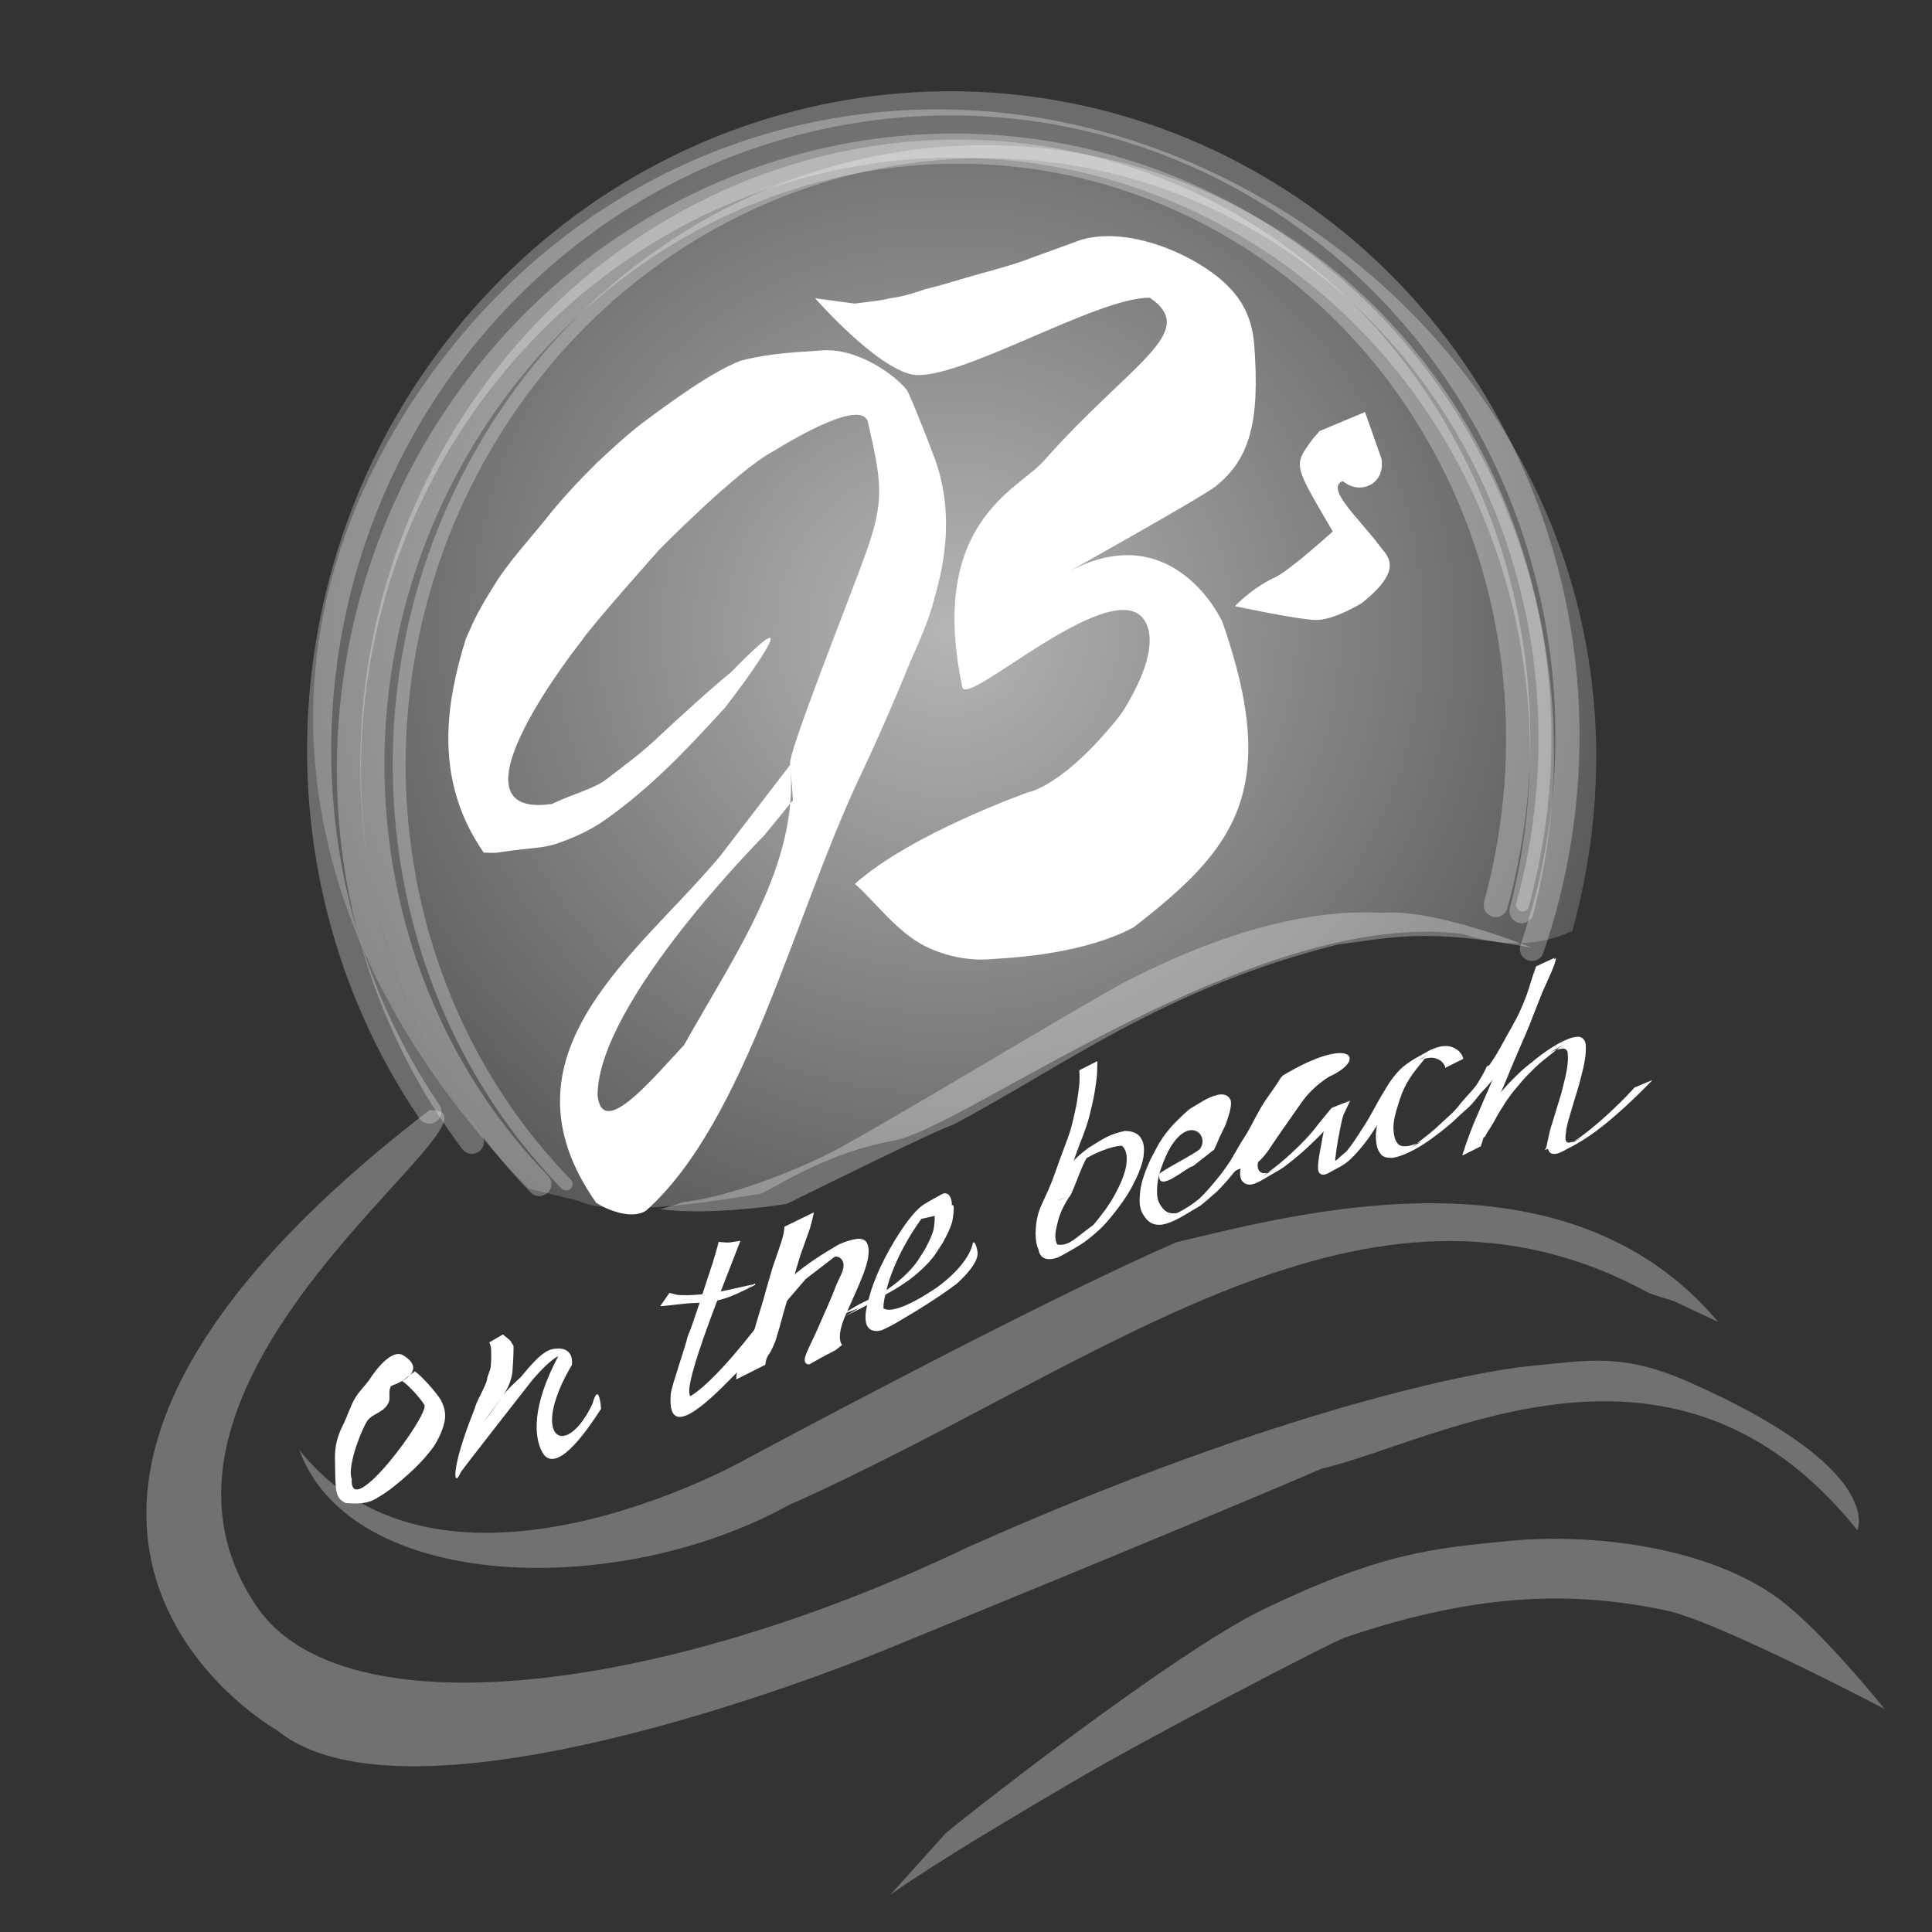
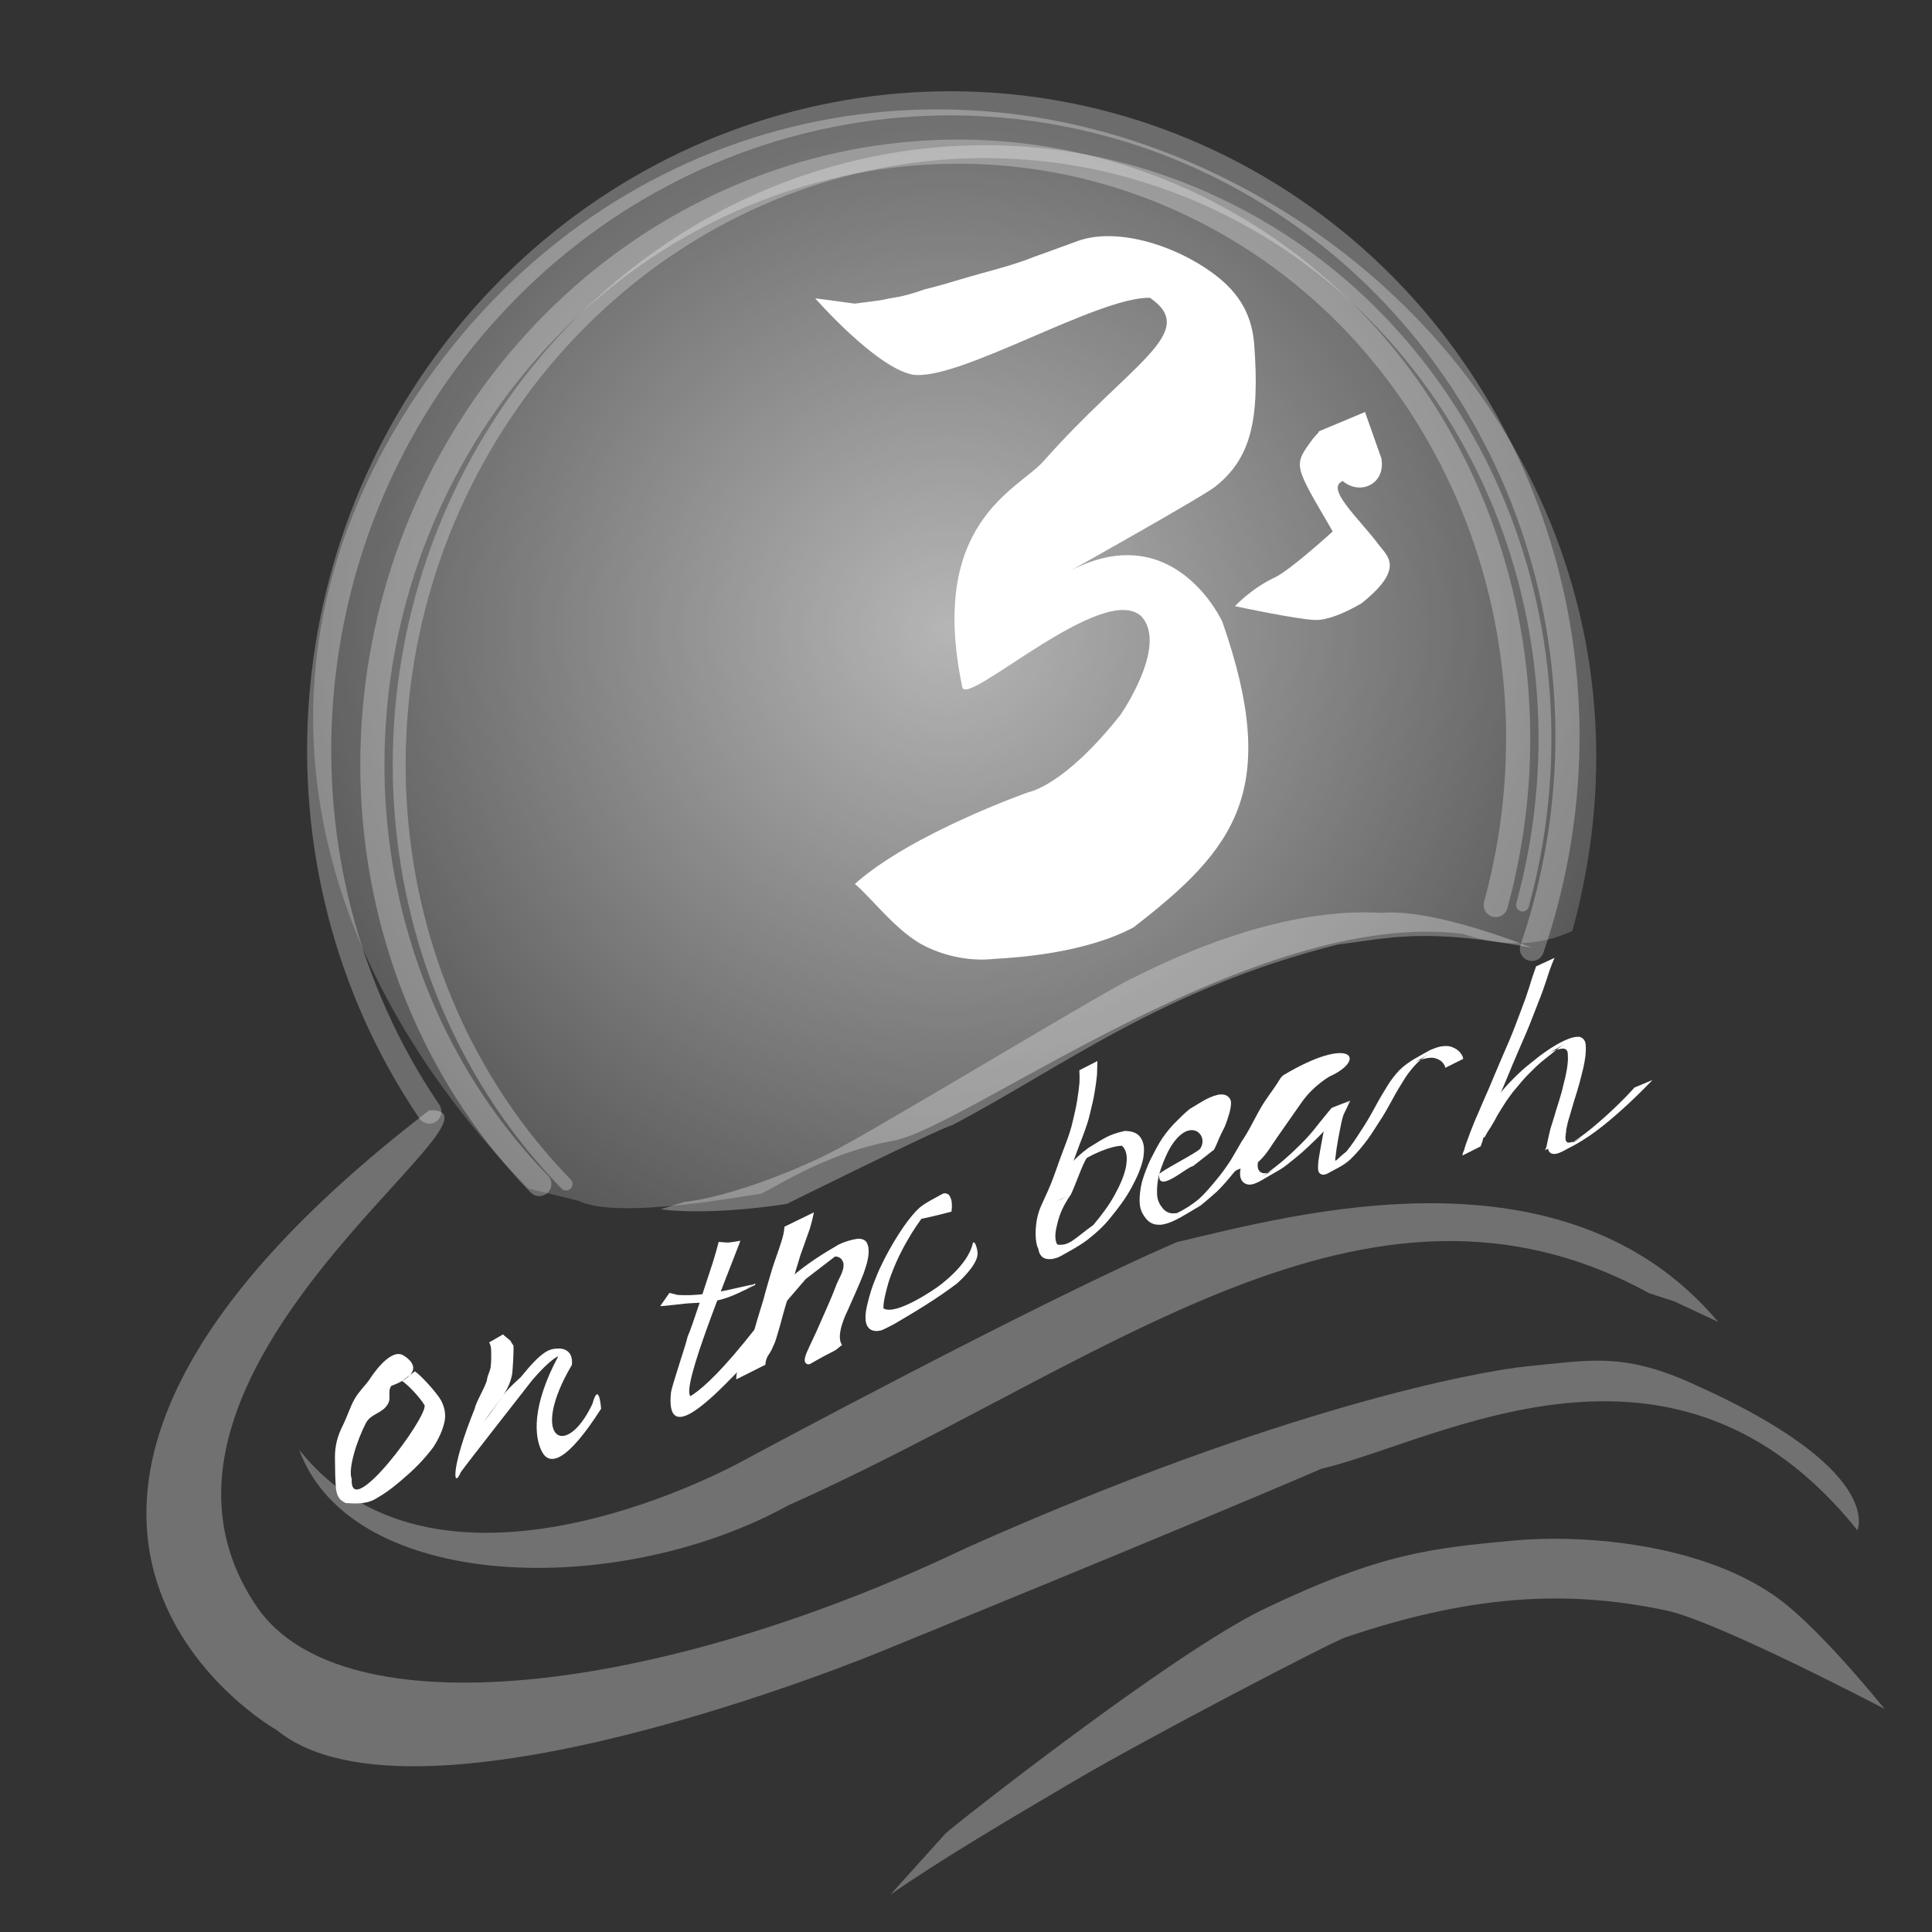
<svg xmlns="http://www.w3.org/2000/svg" viewBox="0 0 160 160" version="1.1">
  <rect x="0" y="0" width="160" height="160" fill="#333333" stroke="none" />
  <title>jbs-on-the-beach</title>
  <defs>
    <radialGradient cx="50.003%" cy="49.997%" fx="50.003%" fy="49.997%" r="81.753%" gradientTransform="translate(0.5,0.5),scale(0.856,1),translate(-0.5,-0.5)" id="radialGradient-1">
      <stop stop-color="#FFFFFF" offset="0%" />
      <stop stop-color="#FFFFFF" stop-opacity="0" offset="100%" />
    </radialGradient>
  </defs>
  <g id="jbs-on-the-beach" stroke="none" stroke-width="1" fill="none" fill-rule="evenodd">
    <path d="M35.556,92.057 C21.712,71.62 23.808,43.888 40.582,25.539 C57.356,7.19 84.239,3.224 105.063,16.026 C125.887,28.827 134.978,54.909 126.87,78.585" id="path1440" stroke="#FFFFFF" stroke-width="2" opacity="0.278" stroke-linecap="round" />
-     <path d="M39.08,94.557 C24.999,75.811 25.575,49.308 40.465,30.804 C55.354,12.3 80.562,6.763 101.1,17.483 C121.639,28.204 131.995,52.306 126.013,75.459" id="path1440-7-8" stroke="#FFFFFF" stroke-width="2" opacity="0.278" stroke-linecap="round" />
    <path d="M46.882,98.057 C30.569,81.274 28.442,54.354 41.848,34.326 C55.254,14.297 80.287,6.995 101.112,17.037 C121.937,27.08 132.488,51.542 126.091,74.95" id="path1440-7" stroke="#FFFFFF" stroke-width="1.068" opacity="0.278" stroke-linecap="round" fill-rule="nonzero" />
    <path d="M44.662,98.057 C28.349,81.274 26.222,54.354 39.628,34.326 C53.034,14.297 78.067,6.995 98.892,17.037 C119.717,27.08 130.268,51.542 123.871,74.95" id="path1440-7-0" stroke="#FFFFFF" stroke-width="2" opacity="0.278" stroke-linecap="round" />
    <path d="M43.76,98.428 C25.289,79.553 19.403,55.126 34.581,32.601 C49.759,10.075 77.04,3.077 100.619,14.372 C124.197,25.666 137.46,50.767 130.217,77.094 C127.503,78.366 124.481,78.45 121.152,77.345 C103.949,75.135 80.086,93.365 73.982,94.469 C67.877,95.574 63.438,98.888 62.883,98.888 C62.328,98.888 51.229,101.098 47.899,99.441" id="path1440-7" fill="url(#radialGradient-1)" fill-rule="nonzero" opacity="0.64" />
    <g id="Group-2" transform="translate(37.13, 19.557)" fill="#FFFFFF">
-       <path d="M22.887,39.076 C19.504,42.771 16.84,45.572 13.12,48.247 C11.735,49.244 10.251,49.892 8.757,50.38 C8.329,50.492 7.893,50.59 7.45,50.635 C3.192,51.073 4.644,51.11 2.932,51.051 C-1.205,45.113 -0.243,38.783 1.447,33.351 C2.204,31.601 2.558,30.903 3.761,28.97 C4.846,27.145 6.864,24.933 8.018,23.497 C9.326,21.827 10.791,20.267 12.311,18.763 C13.5,17.652 14.692,16.539 15.989,15.535 C18.38,13.753 21.803,11.234 24.2,10.321 C26.919,9.61 29.367,9.605 30.92,9.462 C33.966,9.227 37.123,11.621 37.981,12.762 C38.282,13.233 39.897,17.361 40.075,17.878 C42.358,23.436 40.565,28.793 40.207,30.174 C39.644,32.345 38.532,34.536 37.964,35.952 C37.238,37.759 35.696,41.363 34.053,44.836 C28.636,56.285 24.607,73.372 16.367,80.708 C15.124,81.5 13.023,80.572 12.242,80.047 C3.562,67.709 15.845,59.381 22.553,51.283 L28.318,43.772 L28.545,46.705 L26.168,49.621 C26.168,49.621 12.441,63.365 12.357,71.108 C12.701,74.894 16.904,69.788 19.53,66.972 C23.819,59.316 29.055,52.022 28.318,43.772 C27.915,43.257 33.301,29.856 34.612,26.149 C36.143,21.82 35.886,20.385 34.729,15.313 C34.061,13.617 29.032,16.515 26.916,17.812 C23.985,19.34 17.483,25.948 17.483,25.948 C17.483,25.948 11.822,32.292 11.044,33.504 C11.044,33.504 -0.813,48.376 8.578,47.025 C10.17,46.24 12.076,45.771 13.072,44.993 C14.759,43.674 15.756,43.035 17.661,41.228 C18.783,40.171 22.106,37.14 23.357,36.165 C30.407,28.93 24.314,37.305 22.887,39.076 L22.887,39.076 Z" id="path7225" />
      <path d="M33.653,5.587 C34.428,5.478 35.206,5.406 35.978,5.274 C36.141,5.239 36.303,5.2 36.466,5.169 C37.024,5.061 37.089,5.08 37.654,4.948 C38.267,4.805 38.866,4.609 39.46,4.402 C41.028,4.033 42.555,3.512 44.108,3.092 C45.587,2.684 47.083,2.288 48.508,1.713 C49.628,1.323 50.736,0.898 51.853,0.501 C55.16,-0.856 60.12,0.729 63.272,3.036 C65.122,4.391 66.528,6.102 66.741,8.997 C67.205,15.315 66.427,18.414 63.527,20.732 C62.471,21.577 51.554,27.685 51.554,27.685 C60.153,23.238 64.101,31.938 64.101,31.938 C68.985,45.921 65.122,50.769 56.739,57.247 C52.798,59.349 47.268,59.744 45.209,59.853 C43.306,60.066 41.279,59.673 39.554,58.838 C37.202,57.7 35.2,54.957 33.669,53.644 C38.353,49.456 48.062,46.043 48.062,46.043 C48.062,46.043 50.998,45.55 55.673,39.629 C55.673,39.629 59.582,33.995 57.439,31.531 C56.812,30.811 57.439,31.531 57.439,31.531 C54.372,28.428 42.922,39.047 42.566,37.355 C39.689,23.693 47.196,21.002 49.285,18.641 C56.5,10.482 62.255,7.966 58.102,5.105 C53.761,5.007 42.199,12.073 38.431,11.465 C35.377,10.855 30.379,5.148 30.379,5.148 L33.653,5.587 Z" id="path7251" />
      <path d="M77.274,18.416 C77.629,20.587 75.466,21.477 74.074,20.281 C72.584,20.891 75.426,23.372 77.103,25.622 C77.743,26.481 79.249,27.519 75.638,30.395 C75.638,30.395 73.288,31.851 71.762,31.787 C70.178,31.722 65.144,30.645 65.144,30.645 C65.144,30.645 66.507,29.164 68.438,28.27 C69.699,27.686 73.241,24.454 73.241,24.454 C69.988,18.869 69.936,19.044 71.591,16.791 C71.669,16.697 71.77,16.574 71.855,16.482 C71.948,16.381 72.058,16.293 72.109,16.16 L75.913,14.565 L77.274,18.416 Z" id="path7267" />
    </g>
    <g id="layer7" transform="translate(26.812, 79.057)" fill="#FFFFFF">
      <path d="M5.596,35.712 C5.255,36.185 5.616,36.724 5.308,37.219 C4.856,38.019 3.907,37.991 3.483,38.807 C2.733,40.261 1.989,42.613 2.317,43.428 C2.123,47.036 8.623,38.281 8.348,37.317 C7.997,36.725 7.052,35.686 6.49,35.309 L7.547,34.51 C8.114,34.899 9.35,36.29 9.701,36.894 C9.99,37.447 10.12,37.979 10.017,38.605 C9.863,39.383 9.513,40.104 9.086,40.771 C8.468,41.604 7.761,42.361 6.982,43.05 C6.198,43.748 5.396,44.435 4.479,44.958 C3.64,45.52 2.779,45.482 1.813,45.418 C1.267,45.158 1.112,44.843 1.014,44.256 C0.944,43.462 0.941,42.815 0.927,41.731 C0.913,40.647 1.147,39.862 1.567,39.012 C1.987,38.163 2.187,37.44 2.561,36.79 C2.934,36.141 3.463,35.664 3.789,35.186 C3.789,35.186 5.469,32.471 6.612,33.2 C8.877,34.647 5.596,35.711 5.596,35.711 L5.596,35.712 Z" id="path7397" />
      <path d="M14.857,31.447 C14.916,31.579 15.478,31.926 15.516,32.066 C15.547,32.203 15.715,32.304 15.717,32.444 C15.718,32.624 15.713,32.752 15.712,32.932 C15.713,33.183 15.667,34.08 15.639,34.329 C15.632,34.969 15.348,35.782 14.853,36.502 C12.648,39.475 12.968,39.185 14.853,36.502 C15.257,35.915 16.295,35.016 16.295,35.016 C18.073,32.828 18.63,32.649 19.395,32.623 C19.395,32.623 20.703,32.497 20.551,33.975 C16.979,40.014 20.005,41.956 22.25,37.207 C22.801,35.213 22.969,37.607 22.969,37.607 C20.17,41.988 18.715,42.384 18.076,41.173 C17.436,39.963 17.19,37.436 19.423,33.259 C19.423,33.259 18.79,33.465 17.279,35.222 C16.841,35.789 11.745,42.285 11.339,42.875 C10.769,44.266 10.411,42.768 12.517,37.563 C12.572,37.115 13.473,35.631 13.523,35.182 C13.559,34.833 13.787,34.486 13.826,34.138 C13.845,33.895 13.869,33.651 13.869,33.408 C13.869,33.23 13.867,33.053 13.864,32.875 C13.86,32.744 13.86,32.612 13.835,32.483 C13.807,32.356 13.767,32.229 13.697,32.117 L14.857,31.447 L14.857,31.447 Z" id="path7431" />
      <path d="M34.506,23.695 C33.495,26.398 29.568,35.872 30.372,36.566 C31.076,36.13 32.426,35.057 34.842,32.087 L36.196,30.402 L36.31,31.026 C35.506,32.816 35.228,33.601 34.067,34.758 C31.536,37.366 28.34,40.36 28.753,36.285 C28.851,35.601 30.004,32.305 30.136,31.626 C30.553,30.715 31.576,27.414 32.203,25.554 C32.294,25.29 32.645,24.066 32.703,23.792 C33.703,23.88 33.498,23.856 34.506,23.695 L34.506,23.695 Z" id="path7437" />
      <path d="M29.31,28.184 C31.676,28.347 34.154,27.58 35.552,27.317 C35.581,27.303 35.608,27.285 35.637,27.269 C34.757,27.798 34.95,27.727 35.696,27.24 L35.696,27.24 C35.712,27.261 35.768,27.329 35.724,27.355 C33.358,28.54 32.817,28.769 30.282,28.875 C30.13,28.862 28.015,29.139 27.865,29.109 L28.628,28.014 L29.31,28.184 Z" id="path7457" />
      <path d="M40.593,21.343 C40.502,21.798 40.392,22.248 40.257,22.692 C40.01,23.421 39.733,24.139 39.483,24.867 C39.219,25.711 38.967,26.559 38.734,27.412 C38.507,28.234 38.243,29.044 38.018,29.867 C37.856,30.504 37.671,31.135 37.48,31.763 C37.381,32.102 37.235,32.423 37.081,32.74 C36.992,32.928 36.864,33.092 36.759,33.269 C36.677,33.432 36.621,33.601 36.592,33.78 C36.578,33.903 36.584,33.841 36.575,33.965 C36.575,33.965 34.158,35.179 34.158,35.179 L34.158,35.179 C34.162,35.044 34.159,35.112 34.166,34.977 C34.182,34.779 34.206,34.578 34.298,34.398 C34.363,34.185 34.506,34.025 34.625,33.84 C34.805,33.534 34.964,33.213 35.095,32.884 C35.311,32.252 35.526,31.619 35.692,30.972 C35.917,30.145 36.187,29.333 36.427,28.51 C36.651,27.653 36.909,26.807 37.157,25.957 C37.389,25.237 37.659,24.53 37.886,23.808 C38.019,23.395 38.131,22.969 38.152,22.534 C38.152,22.534 40.593,21.343 40.593,21.343 L40.593,21.343 Z" id="path7463" />
      <path d="M37.406,27.905 C37.844,27.478 38.298,27.068 38.764,26.67 C39.993,25.629 41.249,24.815 42.636,24.015 C43.064,23.801 43.691,23.602 44.177,23.537 C44.245,23.528 44.315,23.532 44.383,23.529 C44.88,23.589 45.004,23.803 45.109,24.263 C45.193,25.003 44.946,25.719 44.707,26.407 C44.306,27.449 43.827,28.459 43.383,29.483 C43.383,29.483 42.324,31.53 42.924,32.324 L42.924,32.324 C41.979,33.101 42.793,32.452 40.24,33.921 C40.176,33.92 40.107,33.939 40.047,33.916 C39.657,33.766 39.896,33.217 39.989,32.968 C40.35,32.15 40.756,31.352 41.104,30.527 C41.542,29.517 42.011,28.519 42.398,27.488 C42.609,26.856 43.112,26.254 43.042,25.578 C42.961,25.227 42.712,24.986 42.335,25.005 L39.911,26.87 L38.353,28.684 L37.406,27.905 Z" id="path7495" />
-       <path d="M42.715,29.888 C46.907,27.478 42.79,29.844 42.82,29.829 C43.448,29.53 43.999,29.11 44.628,28.822 C44.858,28.715 45.085,28.602 45.311,28.486 C45.58,28.362 45.844,28.229 46.104,28.086 C46.392,27.934 46.679,27.78 46.961,27.617 C44.491,29.043 45.858,28.267 46.41,27.906 C46.675,27.727 46.94,27.547 47.196,27.355 C47.453,27.162 47.699,26.956 47.937,26.74 C48.141,26.549 48.345,26.357 48.537,26.154 C48.704,25.97 48.864,25.779 49.019,25.585 C49.157,25.404 49.277,25.21 49.399,25.018 C49.518,24.836 49.635,24.653 49.752,24.47 C49.855,24.306 49.931,24.127 50.017,23.954 C50.103,23.796 50.18,23.636 50.25,23.471 C50.306,23.325 50.37,23.182 50.423,23.035 C50.469,22.903 50.503,22.768 50.525,22.63 C50.548,22.507 50.558,22.383 50.573,22.259 C50.585,22.162 50.591,22.065 50.593,21.968 C50.594,21.894 50.593,21.82 50.591,21.746 C50.593,21.74 50.584,21.621 50.574,21.662 C50.574,21.662 52.104,20.728 52.104,20.728 L52.104,20.728 C52.151,20.804 52.163,20.854 52.174,20.941 C52.173,21.018 52.172,21.095 52.169,21.173 C52.164,21.277 52.159,21.382 52.144,21.486 C52.126,21.612 52.112,21.738 52.092,21.863 C52.071,22.011 52.037,22.157 51.992,22.3 C51.943,22.454 51.883,22.604 51.815,22.751 C51.746,22.92 51.674,23.088 51.587,23.249 C51.491,23.424 51.408,23.605 51.311,23.779 C51.203,23.971 51.071,24.148 50.957,24.337 C50.827,24.53 50.707,24.73 50.572,24.919 C50.42,25.122 50.253,25.313 50.088,25.505 C49.895,25.72 49.684,25.916 49.472,26.112 C49.238,26.338 48.986,26.543 48.731,26.744 C48.666,26.795 48.545,26.891 48.479,26.939 C48.304,27.067 48.12,27.181 47.944,27.306 C47.223,27.805 46.424,28.184 45.682,28.649 C45.395,28.812 45.103,28.965 44.813,29.123 C44.547,29.265 44.276,29.395 44.006,29.529 C43.77,29.649 43.533,29.767 43.295,29.883 C43.195,29.935 43.203,29.931 43.107,29.982 C43.08,29.996 43.001,30.039 43.027,30.024 C43.503,29.749 44.927,28.923 44.455,29.203 C44.364,29.258 40.507,31.476 44.385,29.245 C44.385,29.245 42.715,29.888 42.715,29.888 L42.715,29.888 Z" id="path7517" />
      <path d="M54.145,24.861 C54.028,25.826 52.629,27.06 52.446,27.233 C50.741,28.516 49.152,29.47 47.234,30.599 C46.986,30.713 46.397,31.059 46.131,31.125 C45.953,31.166 45.769,31.192 45.587,31.158 C45.555,31.153 45.524,31.142 45.492,31.134 C45.368,31.102 45.254,31.047 45.163,30.955 C45.109,30.9 45.079,30.853 45.034,30.791 C44.895,30.573 44.871,30.314 44.863,30.062 C44.858,29.718 44.926,29.379 44.997,29.044 C45.089,28.646 45.195,28.253 45.317,27.863 C45.458,27.41 45.634,26.968 45.815,26.529 C46.012,26.051 46.237,25.587 46.472,25.126 C46.712,24.655 46.978,24.197 47.245,23.74 C47.498,23.324 47.76,22.914 48.035,22.514 C48.258,22.191 48.495,21.879 48.749,21.58 C48.942,21.349 49.148,21.131 49.373,20.932 C49.92,20.492 50.567,20.198 51.173,19.851 C51.236,19.815 51.249,19.813 51.313,19.788 C51.419,19.749 51.529,19.77 51.631,19.808 C51.747,19.861 51.792,19.918 51.857,20.025 C51.922,20.146 51.965,20.276 51.993,20.41 C52.015,20.554 52.018,20.699 52.019,20.843 C52.019,20.953 52.01,21.062 51.998,21.171 C51.995,21.211 51.988,21.251 51.979,21.291 C51.978,21.297 51.976,21.303 51.975,21.31 C51.974,21.313 51.977,21.324 51.975,21.32 C51.97,21.311 51.968,21.301 51.964,21.291 C50.574,21.662 49.491,21.883 49.491,21.883 C49.202,22.282 48.928,22.692 48.666,23.109 C48.397,23.564 48.127,24.018 47.886,24.489 C47.876,24.51 47.663,24.931 47.652,24.955 C47.505,25.256 47.372,25.565 47.24,25.873 C47.065,26.303 46.897,26.737 46.761,27.181 C46.652,27.563 46.548,27.946 46.466,28.335 C46.401,28.652 46.339,28.972 46.35,29.297 C47.409,29.952 50.79,27.553 50.79,27.553 C50.79,27.553 53.36,25.787 53.755,23.889 C53.925,23.585 54.187,24.515 54.145,24.861 L54.145,24.861 Z" id="path7521" />
      <path d="M64.071,8.815 C64.05,9.171 64.058,9.527 64.042,9.883 C64.001,10.368 63.929,10.849 63.852,11.33 C63.762,11.91 63.623,12.481 63.484,13.051 C63.33,13.764 63.083,14.45 62.825,15.13 C62.51,15.922 62.226,16.725 61.935,17.525 C61.616,18.424 61.216,19.29 60.823,20.158 C60.509,20.895 60.197,21.633 59.855,22.358 C59.443,26.73 58.33,23.182 59.411,20.802 C59.805,19.938 60.213,19.08 60.525,18.182 C60.805,17.382 61.091,16.583 61.396,15.793 C61.653,15.123 61.892,14.444 62.043,13.742 C62.173,13.177 62.315,12.614 62.399,12.04 C62.472,11.566 62.543,11.092 62.585,10.615 C62.601,10.268 62.594,9.921 62.576,9.575 L64.071,8.815 L64.071,8.815 Z" id="path7540" />
      <path d="M60.733,18.685 C61.054,18.264 61.384,17.852 61.733,17.453 C62.211,16.921 62.734,16.434 63.315,16.015 C64.584,15.237 64.983,14.899 66.35,14.601 C66.745,14.609 67.168,14.679 67.473,14.952 C67.532,15.005 67.579,15.07 67.632,15.129 C67.988,15.645 67.958,16.197 67.88,16.791 C67.714,17.677 67.325,18.49 66.904,19.279 C66.419,20.179 65.799,20.997 65.153,21.787 C64.597,22.483 63.94,23.082 63.236,23.626 C62.541,24.145 61.776,24.549 61.018,24.974 C60.775,25.111 60.521,25.173 60.249,25.217 C59.879,25.234 59.562,25.188 59.347,24.854 C59.306,24.791 59.279,24.72 59.245,24.654 C59.047,24.046 59.213,23.413 59.36,22.814 C59.532,22.116 59.826,21.461 60.187,20.842 C60.529,20.347 61.256,20.206 61.813,19.963 L61.813,19.963 C61.759,20.041 61.704,20.119 61.649,20.197 C61.269,20.797 60.963,21.437 60.791,22.129 C60.655,22.687 60.485,23.277 60.665,23.845 C60.694,23.9 60.717,23.958 60.752,24.009 C61.728,24.168 62.204,23.484 63.735,22.388 C64.386,21.61 65.008,20.802 65.496,19.91 C65.91,19.144 66.29,18.355 66.453,17.493 C66.523,16.968 66.562,16.429 66.239,15.973 C66.193,15.925 66.151,15.871 66.099,15.829 C66.099,15.829 65.085,15.797 63.2,16.835 C62.868,17.212 62.097,19.548 61.813,19.963 C59.323,20.979 60.244,20.616 60.733,18.685 L60.733,18.685 Z" id="path7544" />
      <path d="M69.192,18.178 C69.327,17.914 72.473,16.328 72.593,16.056 C73.36,14.879 71.556,13.212 69.928,16.296 C69.63,16.902 69.382,17.53 69.192,18.178 C69.048,18.733 68.984,19.305 69.013,19.878 C69.049,20.37 69.215,20.691 69.522,21.064 C69.876,21.419 70.158,21.458 70.641,21.412 C71.319,21.096 71.92,20.699 72.495,20.225 C73.021,19.741 73.476,19.189 73.932,18.64 C74.362,18.13 74.747,17.587 75.111,17.029 C75.421,16.522 75.704,15.999 76.009,15.488 C76.324,15.026 76.602,14.542 76.863,14.047 C77.104,13.591 77.346,13.136 77.601,12.687 C77.832,12.294 78.087,11.916 78.352,11.545 C78.518,11.321 78.675,11.09 78.831,10.86 C78.939,10.696 79.051,10.534 79.15,10.365 C79.233,10.221 79.335,10.092 79.466,9.99 C85.119,6.605 86.447,8.675 83.292,10.094 C83.292,10.094 81.97,10.842 81.007,12.202 L79.058,14.988 C78.457,15.824 78.127,16.52 77.357,17.205 C76.989,17.769 75.826,17.503 75.392,18.02 C74.937,18.575 74.479,19.13 73.961,19.629 C73.687,19.875 73.41,20.117 73.129,20.354 C73.074,20.401 72.661,20.751 72.594,20.792 C72.054,21.127 71.501,21.439 70.954,21.762 C70.446,22.04 69.913,22.299 69.331,22.372 C68.799,22.383 68.492,22.298 68.122,21.9 C67.807,21.507 67.614,21.131 67.574,20.619 C67.54,20.027 67.615,19.437 67.752,18.86 C67.935,18.201 68.187,17.567 68.477,16.947 C68.79,16.354 69.078,15.746 69.457,15.191 C69.807,14.691 70.189,14.216 70.629,13.792 C70.969,13.446 71.32,13.108 71.694,12.798 C72.471,12.347 73.168,11.815 74.04,11.61 C74.288,11.561 74.536,11.555 74.769,11.67 C74.966,11.792 75.099,11.958 75.134,12.194 C75.15,12.486 75.087,12.779 75.02,13.062 C74.904,13.456 74.783,13.849 74.625,14.23 C74.442,14.611 74.238,14.982 74.081,15.375 C73.97,15.636 73.865,15.899 73.733,16.151 L71.983,17.522 C71.506,17.552 69.013,19.878 69.192,18.178 L69.192,18.178 Z" id="path7552" />
      <path d="M82.818,9.017 C82.501,9.347 82.153,9.645 81.823,9.961 C81.323,10.456 80.867,10.993 80.431,11.544 C79.915,12.191 79.467,12.887 79.029,13.587 C78.601,14.248 78.213,14.933 77.879,15.646 C77.65,16.147 77.453,16.662 77.357,17.205 C77.332,17.468 77.317,17.783 77.536,17.976 C77.568,18.004 77.607,18.023 77.642,18.047 C77.686,18.063 77.727,18.087 77.772,18.096 C78.072,18.156 78.391,17.972 78.64,17.836 C79.431,17.398 78.033,18.193 77.724,18.362 C77.634,18.411 77.896,18.253 77.98,18.196 C78.26,18.005 78.527,17.795 78.795,17.589 C79.388,17.132 79.945,16.632 80.485,16.114 C81.016,15.615 81.518,15.091 81.981,14.528 C82.331,14.086 82.681,13.644 83.041,13.211 C83.142,13.086 83.24,12.959 83.346,12.839 C83.39,12.79 83.444,12.745 83.478,12.689 C83.991,12.484 84.504,12.279 85.018,12.075 C85.018,12.075 83.471,12.748 83.471,12.748 L83.471,12.748 C83.997,12.525 84.524,12.301 85.05,12.077 C84.911,12.1 84.631,12.473 84.54,12.577 C84.163,13.011 83.799,13.455 83.443,13.907 C82.982,14.48 82.481,15.013 81.943,15.515 C81.407,16.034 80.859,16.542 80.269,17.001 C79.941,17.258 79.584,17.569 79.227,17.782 C78.69,18.101 78.149,18.412 77.608,18.723 C77.531,18.767 77.452,18.806 77.374,18.847 C77.004,19.017 76.623,19.159 76.244,18.927 C76.203,18.892 76.157,18.861 76.119,18.822 C75.884,18.576 75.866,18.238 75.896,17.918 C75.985,17.352 76.196,16.821 76.436,16.301 C76.775,15.582 77.16,14.885 77.595,14.218 C78.032,13.517 78.471,12.816 78.982,12.164 C79.405,11.61 79.853,11.076 80.337,10.573 C80.646,10.266 80.986,9.988 81.269,9.657 C81.269,9.657 82.818,9.017 82.818,9.017 L82.818,9.017 Z" id="path7558" />
      <path d="M84.448,13.275 C84.304,13.691 84.236,14.128 84.146,14.558 C84.044,15.069 83.948,15.582 83.873,16.098 C83.726,17.478 83.538,17.219 84.698,16.299 C85.151,15.747 85.539,15.147 85.923,14.546 C86.343,13.93 86.706,13.279 87.064,12.626 C87.386,12.021 87.735,11.43 88.098,10.849 C88.383,10.385 88.717,9.957 89.09,9.561 C89.825,8.83 90.773,8.394 91.666,7.884 C91.95,7.768 92.242,7.653 92.547,7.601 C92.685,7.578 92.809,7.576 92.948,7.57 C93.279,7.567 93.573,7.684 93.844,7.864 C94.036,7.995 94.173,8.172 94.283,8.373 C94.33,8.454 94.345,8.545 94.368,8.633 L92.854,9.387 L92.854,9.387 C92.901,9.345 92.852,9.244 92.835,9.201 C92.741,9.022 92.621,8.869 92.449,8.758 C92.198,8.603 91.927,8.519 91.628,8.54 C91.198,8.578 90.785,8.7 90.401,8.9 C92.663,7.584 91.62,8.155 91.163,8.472 C90.959,8.613 90.768,8.772 90.586,8.94 C90.2,9.325 89.855,9.749 89.558,10.206 C89.189,10.786 88.835,11.374 88.511,11.98 C88.151,12.635 87.793,13.292 87.371,13.911 C86.987,14.51 86.615,15.119 86.165,15.673 C85.811,16.131 85.423,16.56 85.01,16.966 C84.424,17.488 84,17.644 83.141,18.125 C83.088,18.154 82.924,18.21 82.862,18.221 C82.82,18.228 82.777,18.226 82.734,18.228 C82.499,18.18 82.39,18.07 82.35,17.829 C82.323,17.488 82.361,17.149 82.414,16.812 C82.496,16.293 82.598,15.777 82.691,15.26 C82.78,14.839 82.848,14.414 82.933,13.992 L85.018,12.075 L84.448,13.275 Z" id="path7560" />
-       <path d="M91.309,8.455 C91.017,8.809 90.734,9.171 90.446,9.528 C90.069,10 89.754,10.515 89.482,11.053 C89.244,11.561 89.072,12.096 88.912,12.632 C88.772,13.065 88.664,13.503 88.607,13.954 C88.561,14.326 88.59,14.7 88.664,15.065 C88.722,15.323 88.831,15.559 89.026,15.74 C89.262,15.898 89.546,15.882 89.816,15.85 C90.2,15.78 90.559,15.626 90.916,15.476 C91.672,15.047 90.27,15.849 89.945,16.031 C89.868,16.073 90.093,15.94 90.166,15.892 C90.399,15.739 90.617,15.568 90.836,15.398 C91.27,15.065 91.697,14.726 92.108,14.365 C92.497,13.995 92.894,13.633 93.294,13.273 C93.667,12.943 93.974,12.548 94.283,12.16 C94.602,11.793 94.94,11.445 95.251,11.07 C95.519,10.748 95.725,10.382 95.933,10.021 C96.063,9.801 96.178,9.574 96.283,9.341 C96.294,9.313 96.305,9.285 96.316,9.257 C96.316,9.257 97.828,8.553 97.828,8.553 L97.828,8.553 C97.818,8.585 97.808,8.616 97.797,8.647 C97.695,8.892 97.571,9.125 97.436,9.354 C97.219,9.723 97.005,10.097 96.742,10.436 C96.439,10.817 96.108,11.172 95.773,11.524 C95.46,11.916 95.16,12.322 94.792,12.664 C94.391,13.023 93.985,13.378 93.603,13.757 C93.192,14.121 92.771,14.471 92.332,14.8 C91.499,15.458 90.619,16.048 89.638,16.481 C89.269,16.634 88.893,16.785 88.491,16.826 C88.177,16.838 87.861,16.82 87.61,16.607 C87.403,16.394 87.279,16.128 87.212,15.84 C87.137,15.456 87.101,15.065 87.147,14.675 C87.197,14.213 87.295,13.763 87.45,13.323 C87.612,12.778 87.796,12.238 88.017,11.715 C88.286,11.169 88.598,10.647 88.964,10.16 C89.238,9.814 89.522,9.476 89.767,9.108 C89.767,9.108 91.309,8.455 91.309,8.455 L91.309,8.455 Z" id="path7562" />
-       <path d="M96.1,9.79 C96.374,9.385 96.655,8.985 96.919,8.573 C97.263,8.03 97.575,7.468 97.878,6.901 C98.188,6.351 98.496,5.801 98.794,5.245 C99.063,4.734 99.275,4.196 99.504,3.666 C99.695,3.246 99.878,2.823 100.057,2.399 C100.175,2.129 100.287,1.857 100.383,1.578 C100.451,1.425 100.483,1.26 100.526,1.098 C100.532,1.073 100.539,1.048 100.545,1.023 C100.545,1.023 102.053,0.299 102.053,0.299 L102.053,0.299 C102.048,0.326 102.042,0.352 102.036,0.379 C101.992,0.547 101.963,0.72 101.892,0.881 C101.77,1.156 101.685,1.448 101.545,1.716 C101.357,2.146 101.169,2.574 100.967,2.997 C100.732,3.529 100.525,4.073 100.255,4.589 C99.96,5.148 99.647,5.698 99.335,6.247 C99.035,6.817 98.722,7.379 98.386,7.928 C98.139,8.329 97.872,8.716 97.628,9.117 C97.628,9.117 96.1,9.79 96.1,9.79 L96.1,9.79 Z" id="path7578" />
      <path d="M101.928,0.269 C101.781,0.595 101.654,0.93 101.533,1.266 C101.35,1.824 101.171,2.382 100.974,2.935 C100.702,3.689 100.393,4.429 100.108,5.178 C99.776,6.067 99.387,6.933 99.01,7.804 C98.622,8.683 98.26,9.573 97.894,10.46 C97.586,11.16 97.301,11.868 97.004,12.572 C96.783,13.07 96.589,13.579 96.403,14.092 C96.293,14.376 96.216,14.671 96.112,14.956 C96.031,15.132 95.999,15.324 95.944,15.508 C95.894,15.629 95.853,15.752 95.815,15.877 C95.815,15.877 94.312,16.634 94.312,16.634 L94.312,16.634 C94.3,16.492 94.367,16.346 94.429,16.22 C94.493,16.032 94.53,15.838 94.606,15.653 C94.724,15.365 94.807,15.065 94.925,14.778 C95.126,14.259 95.327,13.74 95.559,13.234 C95.865,12.526 96.16,11.813 96.479,11.11 C96.856,10.223 97.221,9.332 97.605,8.448 C97.98,7.582 98.365,6.719 98.694,5.834 C98.97,5.092 99.265,4.357 99.528,3.61 C99.72,3.062 99.897,2.51 100.062,1.953 C100.169,1.624 100.29,1.301 100.401,0.974 C100.401,0.974 101.928,0.269 101.928,0.269 L101.928,0.269 Z" id="path7580" />
      <path d="M94.624,15.79 C94.782,15.503 94.956,15.226 95.134,14.951 C95.345,14.632 95.534,14.3 95.712,13.962 C95.895,13.63 96.096,13.311 96.303,12.994 C96.507,12.663 96.738,12.351 96.969,12.039 C97.185,11.745 97.429,11.473 97.664,11.194 C97.974,10.826 98.307,10.479 98.65,10.141 C98.977,9.814 99.315,9.498 99.677,9.208 C100.029,8.93 100.377,8.649 100.726,8.369 C101.46,7.828 102.241,7.308 103.089,6.974 C103.362,6.868 103.656,6.796 103.95,6.805 C104.179,6.836 104.335,6.971 104.44,7.169 C104.515,7.343 104.516,7.532 104.52,7.718 C104.525,7.964 104.51,8.207 104.48,8.451 C104.437,8.771 104.379,9.088 104.307,9.403 C104.206,9.831 104.092,10.256 103.982,10.681 C103.851,11.165 103.7,11.642 103.548,12.119 C103.418,12.542 103.305,12.97 103.175,13.393 C103.067,13.709 102.991,14.032 102.925,14.359 C102.875,14.559 102.854,14.764 102.811,14.965 C102.787,15.115 102.745,15.26 102.702,15.405 C102.668,15.483 102.685,15.444 102.65,15.524 C102.65,15.524 101.112,16.198 101.112,16.198 L101.112,16.198 C101.164,16.145 101.142,16.176 101.176,16.104 C101.253,15.982 101.274,15.827 101.305,15.689 C101.355,15.485 101.382,15.279 101.435,15.076 C101.517,14.746 101.574,14.409 101.694,14.089 C101.836,13.666 101.953,13.234 102.084,12.807 C102.236,12.334 102.383,11.859 102.518,11.38 C102.625,10.96 102.729,10.538 102.83,10.116 C102.888,9.806 102.959,9.5 102.995,9.186 C103.017,8.949 103.053,8.715 103.034,8.476 C103.032,8.316 103.037,8.151 102.986,7.996 C102.911,7.843 102.779,7.778 102.608,7.783 C102.327,7.807 102.054,7.876 101.797,7.993 C101.215,8.261 101.602,8.088 102.896,7.335 C102.95,7.304 102.788,7.397 102.734,7.43 C102.564,7.532 102.399,7.643 102.241,7.763 C101.887,8.04 101.54,8.324 101.189,8.603 C100.821,8.886 100.475,9.195 100.148,9.524 C99.808,9.854 99.475,10.191 99.171,10.554 C98.945,10.838 98.7,11.105 98.474,11.388 C98.252,11.705 97.999,12.001 97.802,12.335 C97.605,12.655 97.392,12.965 97.206,13.291 C97.028,13.632 96.845,13.971 96.638,14.295 C96.461,14.553 96.294,14.821 96.153,15.1 C96.153,15.1 94.624,15.79 94.624,15.79 L94.624,15.79 Z" id="path7582" />
      <path d="M102.894,14.574 C102.871,14.833 102.79,15.114 102.859,15.374 C102.869,15.411 102.891,15.444 102.907,15.48 C102.933,15.503 102.952,15.534 102.984,15.548 C103.135,15.616 103.367,15.517 103.498,15.464 C103.818,15.334 103.911,15.271 104.232,15.096 C103.955,15.25 103.702,15.457 103.401,15.558 C103.195,15.628 103.765,15.319 103.943,15.194 C104.723,14.643 105.446,14.019 106.159,13.386 C106.935,12.676 107.698,11.95 108.404,11.169 C108.448,11.117 108.492,11.065 108.537,11.013 C108.537,11.013 110.039,10.384 110.039,10.384 L110.039,10.384 C109.985,10.441 109.93,10.498 109.876,10.555 C109.114,11.337 108.334,12.101 107.523,12.831 C106.138,14.071 104.71,15.236 103.026,16.064 C102.679,16.246 101.971,16.712 101.569,16.409 C101.526,16.377 101.498,16.329 101.463,16.289 C101.443,16.24 101.417,16.193 101.402,16.143 C101.325,15.873 101.402,15.588 101.396,15.314 C101.396,15.314 102.893,14.574 102.893,14.574 L102.894,14.574 Z" id="path7624" />
    </g>
    <g id="Group" opacity="0.303" transform="translate(12.125, 75.557)" fill="#FFFFFF">
      <path d="M42.575,24.592 C43.225,24.399 43.865,24.175 44.517,23.985 C48.052,23.604 53.359,21.56 56.55,19.957 C60.391,18.028 80.209,5.995 81.663,5.458 C87.392,2.535 95.132,-0.376 102.285,0.04 C106.704,-0.351 114.751,2.937 114.751,2.937 C105.779,1.253 102.969,2.132 98.65,2.669 C84.151,6.317 75.804,12.867 66.739,17.621 C65.56,17.931 53.049,24.139 53.049,24.139 C53.049,24.139 47.034,25.151 42.575,24.592 L42.575,24.592 Z" id="path7336-7" />
      <path d="M12.649,44.496 C24.497,59.477 49.535,45.352 49.535,45.352 C49.535,45.352 73.729,32.314 85.341,27.308 C95.056,25.026 117.469,18.809 130.17,33.92 L126.519,32.211 L126.519,32.211 C125.826,31.997 125.136,31.771 124.449,31.54 C101.045,18.705 79.323,37.443 53.174,49.102 C38.992,56.923 16.942,56.3 12.649,44.496 C13.849,45.139 12.649,44.496 12.649,44.496 Z" id="path7338-3" />
      <path d="M10.824,67.744 C22.36,77.132 60.625,61.298 60.625,61.298 C60.625,61.298 85.691,51.089 97.302,46.083 C107.018,43.8 126.519,32.211 141.695,51.171 C141.695,51.171 144.117,46.111 127.74,38.895 C122.175,36.443 119.43,37.101 114.304,37.602 C110.536,37.971 94.151,40.929 68.002,52.587 C42.328,64.857 16.214,67.865 9.152,57.517 C-4.058,38.162 31.718,16.081 23.425,16.393 C-20.499,50.125 10.824,67.744 10.824,67.744 Z" id="path7338-5-0" />
      <path d="M66.192,76.269 C66.949,75.565 84.994,61.323 92.575,57.686 C102.276,53.032 106.574,52.655 113.031,52.042 C119.436,51.435 129.248,52.407 135.288,56.926 C138.838,59.582 143.948,65.97 143.948,65.97 C143.948,65.97 130.119,58.707 125.86,57.813 C118.536,56.277 110.622,56.182 99.263,60.057 C98.108,60.451 82.994,68.307 76.784,71.967 C71.475,75.095 65.702,78.494 61.621,81.345 L66.192,76.269 Z" id="path7336-6-4" />
    </g>
  </g>
</svg>